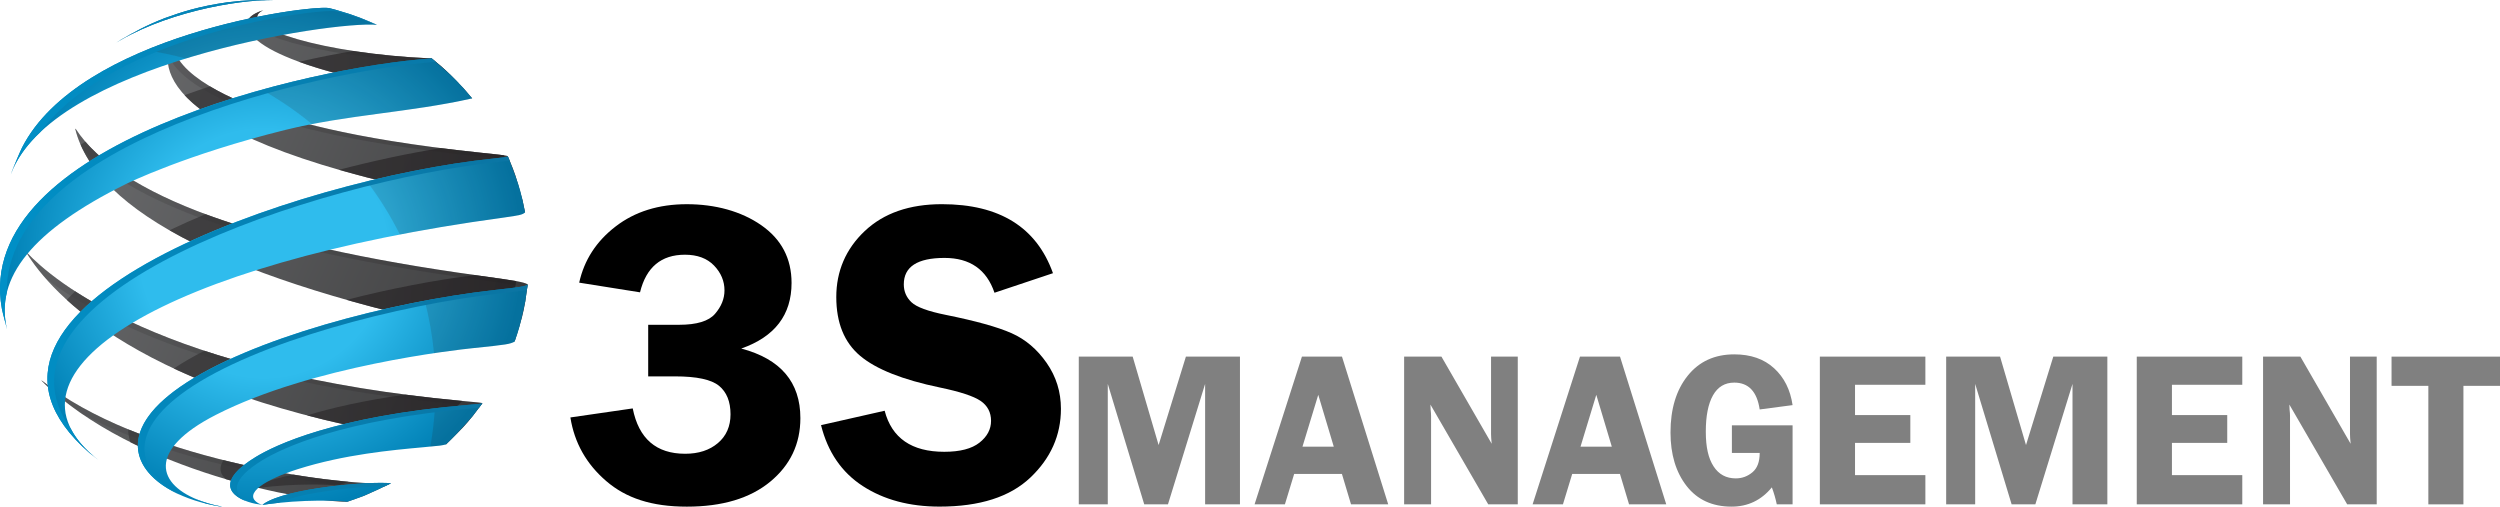
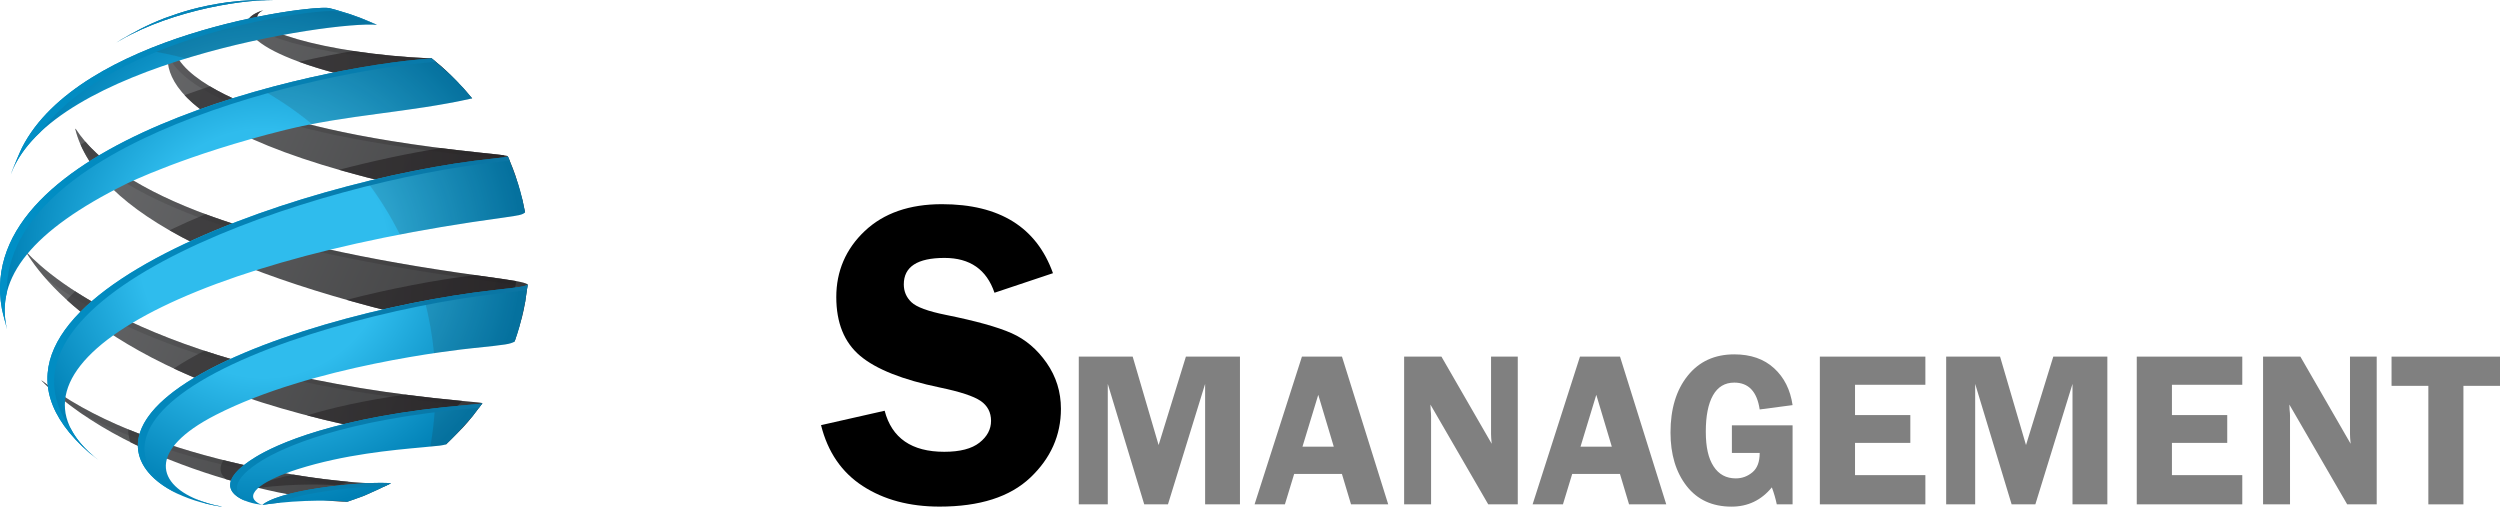
<svg xmlns="http://www.w3.org/2000/svg" xmlns:xlink="http://www.w3.org/1999/xlink" viewBox="0 0 1425.71 288.93">
  <defs>
    <style>.p{fill:url(#d);}.q{fill:url(#k);}.r{fill:gray;}.s{fill:#221e20;opacity:.15;}.s,.t,.u,.v{mix-blend-mode:multiply;}.t{fill:url(#n);}.u{fill:url(#f);opacity:.75;}.v{fill:url(#h);opacity:.25;}.w{isolation:isolate;}</style>
    <linearGradient id="d" x1="1172.08" y1="307.4" x2="1431.17" y2="424.07" gradientTransform="translate(1449.9 503.22) rotate(-180)" gradientUnits="userSpaceOnUse">
      <stop offset="0" stop-color="#404041" />
      <stop offset="1" stop-color="#6d6e70" />
    </linearGradient>
    <linearGradient id="f" x1="1155.54" y1="361.18" x2="1426.19" y2="361.18" gradientTransform="translate(1449.9 503.22) rotate(-180)" gradientUnits="userSpaceOnUse">
      <stop offset="0" stop-color="#221e20" />
      <stop offset="1" stop-color="#404041" />
    </linearGradient>
    <linearGradient id="h" x1="1148.99" y1="361.51" x2="1434.86" y2="361.51" xlink:href="#f" />
    <radialGradient id="k" cx="1299.44" cy="358.75" fx="1299.44" fy="358.75" r="147.49" gradientTransform="translate(1449.9 503.22) rotate(-180)" gradientUnits="userSpaceOnUse">
      <stop offset=".48" stop-color="#2fbced" />
      <stop offset="1" stop-color="#0080b5" />
    </radialGradient>
    <linearGradient id="n" x1="1148.99" y1="358.75" x2="1449.9" y2="358.75" gradientTransform="translate(1449.9 503.22) rotate(-180)" gradientUnits="userSpaceOnUse">
      <stop offset="0" stop-color="#0b74a2" />
      <stop offset="1" stop-color="#0090c7" />
    </linearGradient>
  </defs>
  <g style="isolation:isolate;">
    <g id="a">
      <g>
        <g id="b">
          <g id="c">
            <path id="e" d="M222.38,275.69c.16-.02,.39-.05,.55-.06-4.56,2.27-10.73,5.13-15.42,7.14-2.83,1.07-6.62,2.42-9.48,3.39-21.01,.36-121.76-16.71-174.23-68.98-.03-.07-.06-.16-.09-.23,54.7,44.05,165.71,60.08,198.67,58.74m52.5-45.85c-.47-.19-4.13-.52-9.2-.98C92.03,213.01,29.97,159.74,15.09,143.79c-.02,.1-.03,.19-.04,.28,14.34,23.35,64.86,80.44,223.92,106.15q14.22,2.3,15.41,3.19c10.22-10.08,10.42-10.27,15.11-16.06l5.61-7.37c-.07-.02-.14-.11-.21-.14m26-67.71c-2.52-1.32-6.5-2.03-28.44-5.05-127.56-17.57-204.73-45.73-229.36-83.7-.05,.08-.1,.15-.16,.23,11.9,47.56,89.33,86.47,230.15,115.65,17.03,3.52,18.35,4.04,20.32,5.29,.01,.09,.03,.22,.05,.31,4.56-14.61,4.65-14.88,6.1-22.97l1.37-9.6s0-.12-.03-.16m-11.86-73.26c-1.02-.34-5.62-.81-14.82-1.77-77.84-8.11-111.8-19.86-124.59-24.29-12.24-4.24-52.1-19.63-51.04-39.84-.08,.05-.16,.09-.24,.14-5.28,9.01-21.7,55.84,174.8,91.96,22.1,4.06,24.41,4.49,26.29,6.07l-1.44-6.91c-4.12-14.81-4.2-15.09-7.53-23.03l-.9-2.08c-.17-.05-.36-.2-.53-.25m-43.27-55.55c-61.67-2.67-108.65-17.65-97.38-26.47,.49-.38,1.24-.76,1.8-1.03-16.9,5.28-8.6,15.83,6.26,23.39,14.3,7.28,44.02,17.62,104.36,25.53,6.27,.82,7.58,.99,8.47,1.37l-4.76-5.57c-9.75-10.06-10.55-10.89-18.07-17l-.25-.2c-.13,0-.3-.02-.43-.03" style="fill:url(#d);" />
            <path id="g" d="M105.28,54.27c4.79-1.75,9.61-3.43,14.46-5.02,11.21,6.71,23.87,11.48,29.88,13.56,1.81,.63,4.05,1.4,6.76,2.29-9.54,2.38-18.4,4.81-26.56,7.23-11.5-6.31-19.32-12.4-24.55-18.05Zm61.43,83c-18.41-4.66-34.91-9.71-49.51-15.14-7.07,2.94-13.95,6.02-20.56,9.2,10.05,5.77,21.48,11.34,34.24,16.72,11.12-3.76,23.08-7.36,35.83-10.78ZM31.5,222.77c-2.7-1.88-5.3-3.82-7.79-5.82,.03,.08,.06,.16,.09,.23,2.49,2.48,5.09,4.88,7.79,7.21-.05-.54-.08-1.08-.09-1.62Zm34.16-126.7c-6.74-4.88-12.41-9.97-16.97-15.26-.92,.56-1.83,1.13-2.73,1.7,2.65,6.11,6.46,12.06,11.36,17.86,2.69-1.44,5.46-2.87,8.34-4.3Zm207.48,19c1.09,.2,2.11,.39,3.11,.57,1.47-.21,2.94-.42,4.42-.62,11.26-1.54,11.71-1.89,13.24-3.08l-1.44-6.91c-1.64-6.85-2.07-8.48-5.06-16.47-2.21-.32-6.47-.77-13.2-1.47-8.05-.84-15.6-1.72-22.74-2.63-18.12,2.91-37.95,7.08-58.12,12.37,21.63,6.22,47.89,12.37,79.79,18.23Zm-41.87,109.99c-23.77,3.3-42.19,7.57-56.22,11.84,14.3,3.74,29.83,7.22,46.67,10.33,5.08-.54,9.79-.97,13.99-1.36,10.45-.96,10.61-1,13.15-1.66,5.4-4.95,5.5-5.06,14.68-15.56-11.22-1.05-21.97-2.26-32.26-3.6Zm-63.9,45.62c-9.22,1.81-17.3,4.17-21.9,7.1,.67,.17,1.34,.33,2,.49,21.54-2.86,42.23-1.92,45.04-1.3,1.88-.63,4.13-1.43,6.27-2.21-9.2-.82-19.87-2.17-31.41-4.08Zm3.14-235.44c14.27,5.24,35.91,11.12,68.52,16.34,7.51-1.19,15-2.55,22.43-4.18-6.97-7.18-8.37-8.45-15.03-13.86l-.25-.2c-.13,0-.3-.02-.43-.03-16.01-.69-31.02-2.22-44.29-4.25-9.72,1.66-20.14,3.71-30.95,6.17Zm123.85,125.09c-4.02-.73-10.56-1.67-21.92-3.24-.51-.07-1.01-.15-1.52-.22-22.77,2.84-48.31,7.69-73.26,14.13,21.97,6.24,46.22,12.15,72.75,17.7,14.14-1.49,14.82-1.8,17.51-3.03,2.74-7.7,2.81-7.98,6.11-22.97l.33-2.37ZM140.81,13.72c2.37-.51,4.71-1,7.03-1.46-1.63-1.94-1.55-3.78,.53-5.41,.49-.38,1.24-.76,1.8-1.03-6.46,2.02-9.23,4.81-9.37,7.91Zm-42.21,11.03c-.04-.59-.05-1.18-.02-1.78-.08,.05-.16,.09-.24,.14-.32,.55-.68,1.23-1.03,2.05,.43-.14,.86-.27,1.29-.41Zm46.69,241.78c-5.86-1.24-11.83-2.61-17.86-4.11-2.97,4.64-1.68,8.24,1.44,10.86,3.77,1.11,7.48,2.14,11.1,3.09-2.77-2.92-.17-6.43,5.32-9.84Zm-28.73-66.49c-6.39,3.25-12.25,6.63-17.45,10.12,8.85,4.14,18.55,8.21,29.18,12.15,9.13-4.04,18.79-7.63,28.59-10.81-14.8-3.59-28.2-7.45-40.32-11.45Zm-26.5,51.27c-5.74-2.01-11.42-4.16-16.96-6.45,0,2.54,.45,4.99,1.3,7.34,4.91,2.45,9.89,4.75,14.89,6.9-.46-2.48-.23-5.08,.77-7.79Zm-25.75-72.82c-8.26-4.25-15.37-8.4-21.45-12.33-1.69,1.6-3.29,3.21-4.8,4.84,4.89,4.45,10.58,9.11,17.22,13.88,2.78-2.14,5.8-4.27,9.03-6.39Z" style="fill:url(#f); mix-blend-mode:multiply; opacity:.75;" />
            <path id="i" d="M95.78,30.77c.44-3.5,1.66-6.14,2.56-7.67,.08-.05,.16-.09,.24-.14-1.06,20.21,38.8,35.6,51.04,39.84,12.78,4.43,46.74,16.17,124.59,24.29,9.19,.96,13.8,1.44,14.82,1.77,.17,.06,.36,.21,.53,.25l.9,2.08c3.33,7.94,3.41,8.22,7.53,23.03l1.44,6.91c-.83-.7-1.75-1.17-4.45-1.84l-.67-3.23c-4.12-14.81-4.2-15.09-7.53-23.03l-.9-2.07c-.17-.05-.36-.21-.53-.26-1.02-.34-5.63-.82-14.82-1.78-77.84-8.11-111.8-19.86-124.58-24.28-11.01-3.81-44.31-16.64-50.16-33.87ZM148.37,6.84c.49-.38,1.24-.76,1.8-1.03-2.42,.76-4.3,1.62-5.74,2.57,.65-.25,1.32-.5,2.06-.72-.56,.27-1.32,.65-1.81,1.03-11.26,8.82,35.71,23.8,97.38,26.47,.13,0,.3,.02,.43,.03l.24,.19c7.52,6.12,8.32,6.94,18.07,17l2.27,2.66c4.31,.57,5.4,.74,6.17,1.07l-4.76-5.57c-9.75-10.06-10.55-10.89-18.07-17l-.25-.2c-.13,0-.3-.02-.43-.03-61.67-2.67-108.65-17.65-97.38-26.47ZM23.71,216.95c.03,.08,.06,.16,.09,.23,7.02,6.99,14.91,13.35,23.35,19.12,58.31,30.83,143.4,42.37,171.55,41.23,.12-.01,.28-.03,.42-.04,1.34-.64,2.63-1.27,3.81-1.85-.17,0-.39,.04-.55,.06-32.96,1.34-143.97-14.69-198.67-58.74Zm238.29,13.75c5.07,.46,8.73,.8,9.2,.99,.07,.03,.14,.12,.2,.14l-5.6,7.37c-4.27,5.27-4.84,5.93-12.59,13.58,.56,.19,.81,.38,1.16,.64,10.22-10.08,10.42-10.27,15.11-16.06l5.61-7.37c-.07-.02-.14-.11-.21-.14-.47-.19-4.13-.52-9.2-.98C92.03,213.01,29.97,159.74,15.09,143.79c-.02,.1-.03,.19-.04,.28,2.43,3.95,5.9,8.88,10.76,14.45,28.66,22.25,96.11,59.38,236.19,72.16Zm6.76-71.77c21.94,3.02,25.92,3.73,28.44,5.05,.03,.04,0,.12,.04,.15l-1.37,9.6c-1.33,7.41-1.53,8.3-5.05,19.6,1.25,.42,1.88,.77,2.58,1.22,.01,.09,.03,.22,.05,.31,4.56-14.61,4.65-14.88,6.1-22.97l1.37-9.6s0-.12-.03-.16c-2.52-1.32-6.5-2.03-28.44-5.05-127.56-17.57-204.73-45.73-229.36-83.7-.05,.08-.1,.15-.16,.23,.97,3.88,2.42,7.69,4.26,11.44,30.9,33.03,105.29,57.85,221.58,73.87Z" style="fill:url(#h); mix-blend-mode:multiply; opacity:.25;" />
          </g>
          <g id="j">
            <path id="l" d="M150.29,287.42c13.06-9.21,60.66-13.04,72.64-11.84,0,.01,0,.03,0,.05-4.56,2.26-10.73,5.13-15.42,7.14-2.83,1.06-6.62,2.44-9.48,3.39-2.95-.65-25.7-1.65-48.4,1.78h0c.19-.16,.45-.38,.65-.52m-4.52-.1c1.15,.24,2.71,.43,3.87,.62-.61-.22-1.44-.48-2.01-.8-10-5.48,4.53-14,22.27-19.61,26.49-8.37,53.47-10.83,71.33-12.46,10.45-.95,10.61-.99,13.15-1.66q5.48-5.03,15.11-16.06l5.61-7.37c-.78,.29-2.08,.4-8.32,.94-75.97,6.48-109.98,22.98-121.08,29.78-25.88,15.85-11.27,24.35,.08,26.62m-19.95,1.56c.27,.01,.55,.03,.83,.04-1.91-.36-6.39-1.19-11.45-2.99-26.01-9.23-31.63-29.15,7.94-49.36,54.7-27.94,137.3-37.08,146.54-38.03,20.26-2.08,20.73-2.29,23.77-3.68,2.73-7.7,2.8-7.99,6.1-22.97l1.37-9.6c-1.55,1.01-3.22,1.36-18.9,3.11-59.19,6.65-139.76,27.74-179.25,55.2-46.83,32.56-18.13,61.71,23.06,68.29m-74.71-30.51l4.98,3.94c-64.3-50.14,38.92-112.08,230.1-138.09,11.25-1.54,11.71-1.89,13.24-3.08l-1.44-6.91c-2.01-8.4-2.22-8.95-7.53-23.03l-.9-2.08c-.3,.37-.76,.53-8.46,1.33-109.77,11.39-326.29,84.34-229.99,167.93M1.04,175.96c.73,3.57,2.08,8.27,2.99,11.81-7.32-29.45,14.75-56.5,67.48-82.67,1.38-.68,34.48-16.95,91.29-31.03,35.01-8.68,71.35-9.97,106.48-17.97l-4.76-5.57c-6.58-7.15-7.66-8.09-18.07-17l-.25-.2C177.63,37.88-15.81,81.81,1.04,175.96M7.08,96.94l-.94,2.6C28.92,36.53,188.85,11.87,214.9,14.15c-2.85-1.29-6.71-2.84-9.61-4.03-5.21-1.96-6.04-2.2-13.93-4.55l-3.72-.97C175.87,2.69,45.3,19.96,12.55,84.22c-1.79,3.75-3.86,8.89-5.47,12.72M69.15,22.52l-5.56,3.55C91.52,7.61,135.02-.34,155.64,.1c-1.37-.05-3.2-.08-4.57-.1q-2.9,0-6.62,.09-2.28,.07-7,.4-2.59,.21-7.8,.82c-16.29,2.31-25.79,5.45-35.66,9.01-10.91,4.26-17.36,7.94-24.84,12.21" style="fill:url(#k);" />
            <path id="m" d="M209.2,103.41c25.92-6.34,50.87-10.78,71.9-12.97,7.7-.8,8.16-.96,8.46-1.33l.9,2.08c5.31,14.08,5.52,14.63,7.53,23.03l1.44,6.91c-1.53,1.19-1.99,1.55-13.24,3.08-20.43,2.78-39.83,5.97-58.15,9.51-5.35-10.7-11.67-20.85-18.84-30.31Zm33.02,68.07c2.52,9.7,4.3,19.7,5.29,29.93,11.53-1.72,19.62-2.6,22.16-2.86,20.26-2.08,20.73-2.29,23.77-3.68,2.73-7.7,2.8-7.99,6.1-22.97l1.37-9.6c-1.55,1.01-3.22,1.36-18.9,3.11-12.51,1.41-25.97,3.46-39.8,6.08Zm5.8,61.34c-.47,7.41-1.34,14.71-2.62,21.87,6.37-.59,6.84-.71,8.98-1.27q5.48-5.03,15.11-16.06l5.61-7.37c-.78,.29-2.08,.4-8.32,.94-6.57,.56-12.8,1.2-18.75,1.9ZM155.64,.1c-1.37-.05-3.2-.08-4.57-.1q-2.9,0-6.62,.09-2.28,.07-7,.4-2.59,.21-7.8,.82c-16.29,2.31-25.79,5.45-35.66,9.01-10.91,4.26-17.36,7.94-24.84,12.21l-5.56,3.55C91.52,7.61,135.02-.34,155.64,.1Zm22.26,70.67c30.28-5.87,61.27-7.81,91.37-14.67l-4.76-5.57c-6.58-7.15-7.66-8.09-18.07-17l-.25-.2c-22.68,1.5-59.03,7.32-96.91,17.83,10.14,5.69,19.72,12.25,28.63,19.6ZM105.92,33.39c47.17-14.5,95.64-20.41,108.99-19.24-2.85-1.29-6.71-2.84-9.61-4.03-5.21-1.96-6.04-2.2-13.93-4.55l-3.72-.97c-7.15-1.16-58.18,4.76-104.46,24.01,7.74,1.14,15.32,2.75,22.73,4.78Z" style="fill:#221e20; mix-blend-mode:multiply; opacity:.15;" />
            <path id="o" d="M102.81,282.25c-26.72-11.92-37.38-35.71-.05-61.66,39.49-27.46,120.07-48.55,179.25-55.2,15.68-1.76,17.35-2.1,18.9-3.11l-.44,3.13c-2.58,.43-6.9,.95-14.65,1.82-59.19,6.65-139.76,27.74-179.25,55.2-35.5,24.68-27.6,47.4-3.76,59.82Zm46.68-19.71c11.1-6.79,45.12-23.3,121.08-29.78,.98-.08,1.82-.16,2.57-.22l1.95-2.56c-.78,.29-2.08,.4-8.32,.94-75.97,6.48-109.98,22.98-121.08,29.78-21.65,13.25-14.96,21.37-5.56,25-6.94-4.22-9.18-11.8,9.36-23.16Zm73.44,13.04c-11.97-1.2-59.57,2.64-72.64,11.84-.17,.11-.36,.28-.53,.42,.02,.02,.05,.05,.07,.07,2.97-.45,5.93-.81,8.85-1.12,14.48-6.25,45.22-9.39,61-9.57,1.14-.55,2.25-1.09,3.27-1.59,0-.02,0-.03,0-.05Zm-97.11,13.3c.27,.01,.55,.03,.83,.04-1.91-.36-6.39-1.19-11.45-2.99-1.37-.48-2.67-1.01-3.93-1.56,1.89,1.02,3.96,1.96,6.2,2.82,2.71,.67,5.5,1.23,8.36,1.69ZM1.04,175.96c.73,3.57,2.08,8.27,2.99,11.81-1.75-7.03-1.8-13.93-.18-20.71C2.88,80.95,181.39,40.16,248.48,35.29c-.64-.55-1.32-1.13-2.05-1.76l-.25-.2C177.63,37.88-15.81,81.81,1.04,175.96Zm50.07,82.41l4.98,3.94c-7.27-5.66-12.37-11.49-15.48-17.39C-15.16,167.89,181.88,102.97,284.9,92.29c2.7-.28,4.5-.48,5.73-.64-.06-.16-.11-.29-.17-.45l-.9-2.08c-.3,.37-.76,.53-8.46,1.33-109.77,11.39-326.29,84.34-229.99,167.93ZM191.45,6.44l3.72,.97c7.89,2.35,8.71,2.59,13.92,4.54,1.57,.65,3.41,1.4,5.24,2.15,.19,.01,.39,.02,.57,.04-2.85-1.29-6.71-2.84-9.61-4.03-5.21-1.96-6.04-2.2-13.93-4.55l-3.72-.97C175.87,2.69,45.3,19.96,12.55,84.22c-1.79,3.75-3.86,8.89-5.47,12.72l-.94,2.6c3.2-8.85,9.11-16.94,16.97-24.31C64.04,19.85,180.37,4.64,191.45,6.44ZM155.64,.1c-1.37-.05-3.2-.08-4.57-.1q-2.9,0-6.62,.09-2.28,.07-7,.4-2.59,.21-7.8,.82c-16.29,2.31-25.79,5.45-35.66,9.01-10.91,4.26-17.36,7.94-24.84,12.21l-5.56,3.55C91.52,7.61,135.02-.34,155.64,.1Z" style="fill:url(#n); mix-blend-mode:multiply;" />
          </g>
        </g>
        <g>
-           <path d="M369.65,185.22h17.65c10.05,0,16.88-2.08,20.47-6.25,3.6-4.17,5.39-8.62,5.39-13.36,0-5.31-1.98-10.03-5.94-14.16-3.97-4.12-9.5-6.19-16.61-6.19-13.56,0-22.11,7.15-25.62,21.45l-34.69-5.52c2.86-12.91,9.78-23.6,20.78-32.05,10.99-8.46,24.53-12.69,40.64-12.69s30.99,4.01,42.47,12.02c11.48,8.01,17.22,18.97,17.22,32.88,0,18.24-9.56,30.71-28.68,37.42,22.47,5.96,33.71,19.19,33.71,39.69,0,14.7-5.74,26.79-17.22,36.26-11.49,9.47-27.32,14.21-47.5,14.21s-34.72-4.87-46.03-14.61c-11.32-9.74-18.12-21.83-20.41-36.26l35.55-5.15c3.43,17.24,13.4,25.86,29.91,25.86,7.68,0,13.91-2.04,18.69-6.11,4.78-4.07,7.17-9.54,7.17-16.38,0-7.25-2.19-12.68-6.56-16.26-4.37-3.59-12.73-5.38-25.07-5.38h-15.32v-29.42Z" />
          <path d="M600.48,155.8l-33.34,11.15c-4.48-13.24-13.98-19.86-28.49-19.86-15.49,0-23.23,5.03-23.23,15.08,0,4,1.44,7.4,4.34,10.17,2.9,2.78,9.44,5.19,19.65,7.24,17.05,3.44,29.54,6.92,37.46,10.43,7.92,3.51,14.59,9.17,20.02,16.97s8.14,16.52,8.14,26.17c0,15.12-5.82,28.19-17.45,39.22-11.64,11.03-28.89,16.54-51.75,16.54-17.15,0-31.74-3.9-43.79-11.71-12.04-7.8-19.98-19.39-23.82-34.75l36.28-8.21c4.08,15.61,15.41,23.41,34.01,23.41,8.97,0,15.66-1.73,20.06-5.21,4.41-3.47,6.61-7.62,6.61-12.44s-2-8.7-6-11.4c-4-2.7-11.71-5.23-23.13-7.6-21.3-4.42-36.48-10.45-45.54-18.09-9.06-7.64-13.59-18.81-13.59-33.52s5.41-27.42,16.23-37.63c10.82-10.21,25.49-15.32,44.03-15.32,32.82,0,53.93,13.12,63.31,39.35Z" />
        </g>
        <g>
          <path d="M652.54,287.63l-20.79-68.7v68.7h-16.54v-84.25h30.74l14.79,50.43,15.56-50.43h30.83v84.25h-19.87v-68.7l-21.19,68.7h-13.51Z" style="fill:gray;" />
          <path d="M765.31,203.38l26.37,84.25h-21.21l-5.19-17.34h-27.24l-5.28,17.34h-17.3l27.01-84.25h22.85Zm-22.53,51.35h17.85l-8.85-29.57-9,29.57Z" style="fill:gray;" />
          <path d="M865.56,203.38v84.25h-16.84l-32.97-56.91c.04,1.44,.08,2.39,.12,2.84,.16,1.44,.25,2.65,.25,3.64v50.43h-15.37v-84.25h21.28l28.66,49.69c-.25-2.47-.37-4.34-.37-5.62v-44.07h15.25Z" style="fill:gray;" />
          <path d="M923.87,203.38l26.37,84.25h-21.21l-5.19-17.34h-27.24l-5.28,17.34h-17.3l27.01-84.25h22.85Zm-22.53,51.35h17.85l-8.85-29.57-9,29.57Z" style="fill:gray;" />
          <path d="M1022.28,242.57v45.06h-9.01c-.65-3.17-1.59-6.4-2.81-9.69-6.01,7.32-13.67,10.99-22.97,10.99-10.99,0-19.55-3.93-25.66-11.79-6.11-7.86-9.17-18.02-9.17-30.49,0-13.41,3.26-24.2,9.78-32.34,6.52-8.15,15.38-12.22,26.57-12.22,9.38,0,16.95,2.63,22.71,7.9,5.76,5.27,9.28,12.28,10.56,21.05l-18.76,2.47c-1.52-10.21-6.36-15.31-14.5-15.31-5.35,0-9.39,2.42-12.13,7.25-2.73,4.83-4.1,11.74-4.1,20.71s1.48,15.25,4.44,19.81c2.96,4.57,7.18,6.85,12.66,6.85,3.54,0,6.69-1.15,9.47-3.46,2.78-2.3,4.17-5.99,4.17-11.05h-15.86v-15.74h34.63Z" style="fill:gray;" />
          <path d="M1098.01,219.43h-40.12v17.28h31.54v15.86h-31.54v18.39h40.12v16.66h-60.18v-84.25h60.18v16.05Z" style="fill:gray;" />
          <path d="M1147.2,287.63l-20.79-68.7v68.7h-16.54v-84.25h30.74l14.79,50.43,15.56-50.43h30.83v84.25h-19.87v-68.7l-21.19,68.7h-13.51Z" style="fill:gray;" />
          <path d="M1278.74,219.43h-40.12v17.28h31.54v15.86h-31.54v18.39h40.12v16.66h-60.18v-84.25h60.18v16.05Z" style="fill:gray;" />
          <path d="M1355.4,203.38v84.25h-16.84l-32.97-56.91c.04,1.44,.08,2.39,.12,2.84,.16,1.44,.25,2.65,.25,3.64v50.43h-15.37v-84.25h21.28l28.66,49.69c-.25-2.47-.37-4.34-.37-5.62v-44.07h15.25Z" style="fill:gray;" />
          <path d="M1425.71,203.38v16.66h-20.86v67.59h-20v-67.59h-20.99v-16.66h61.85Z" style="fill:gray;" />
        </g>
      </g>
    </g>
  </g>
</svg>